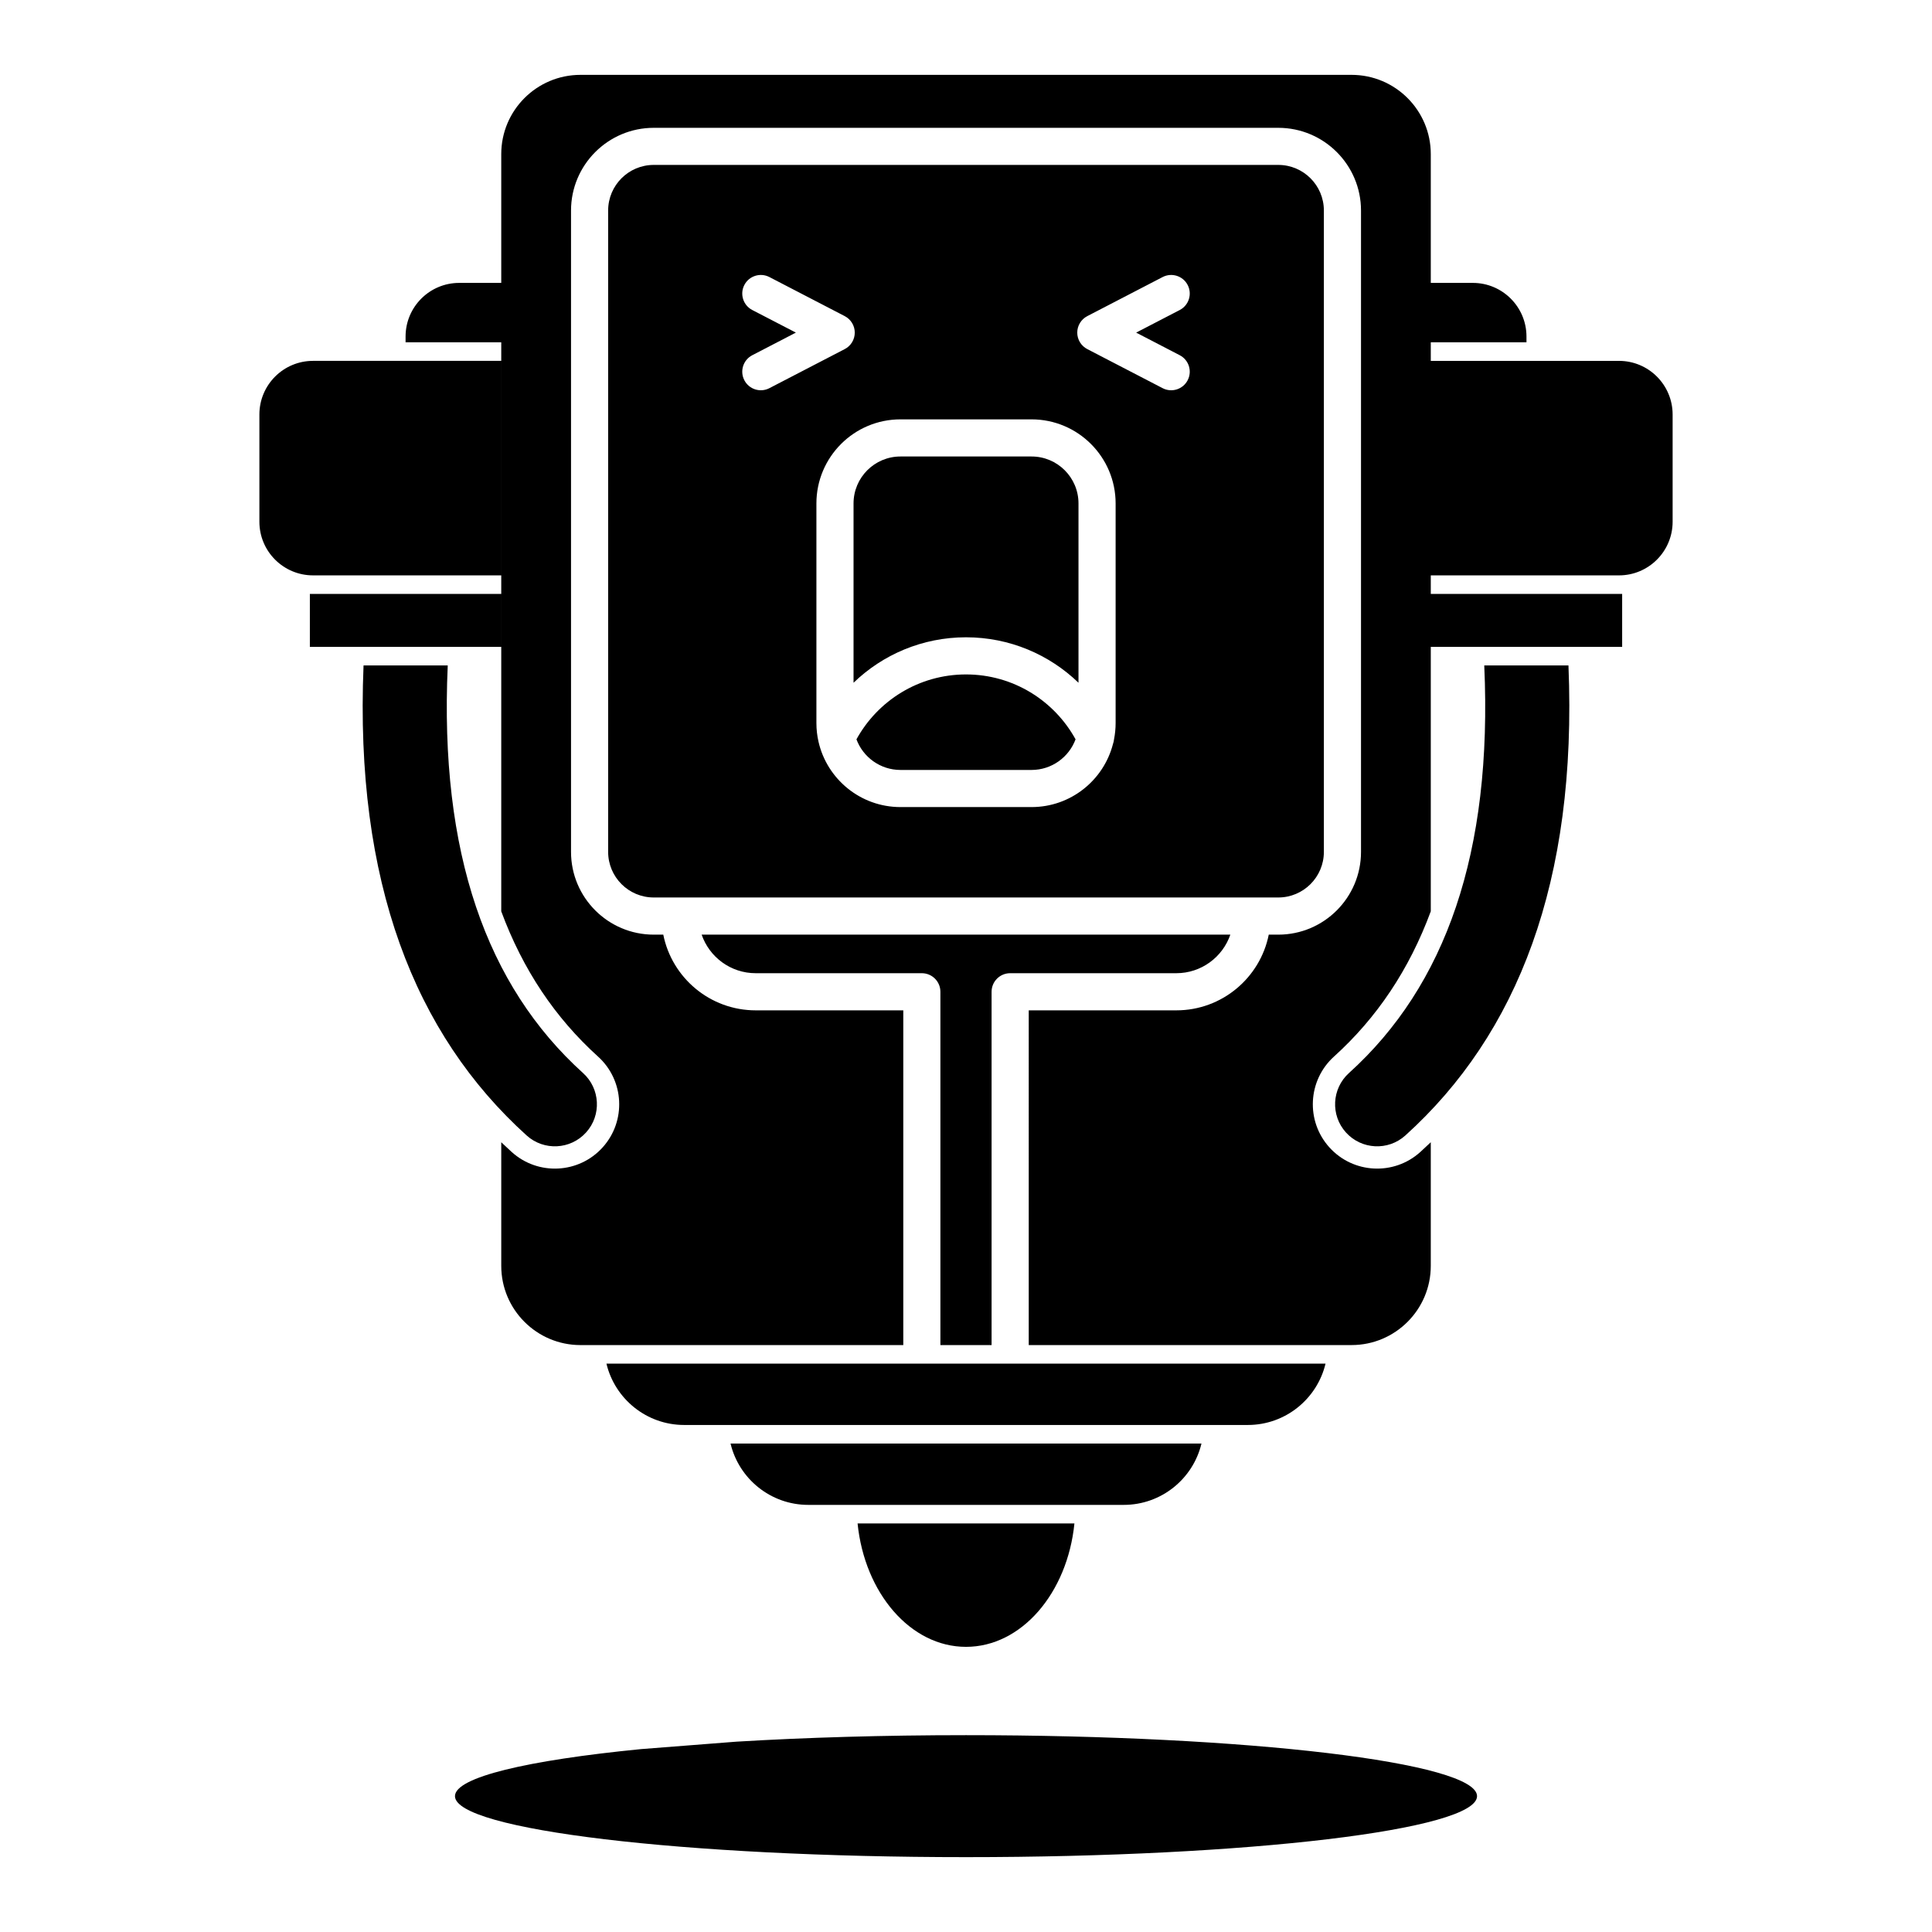
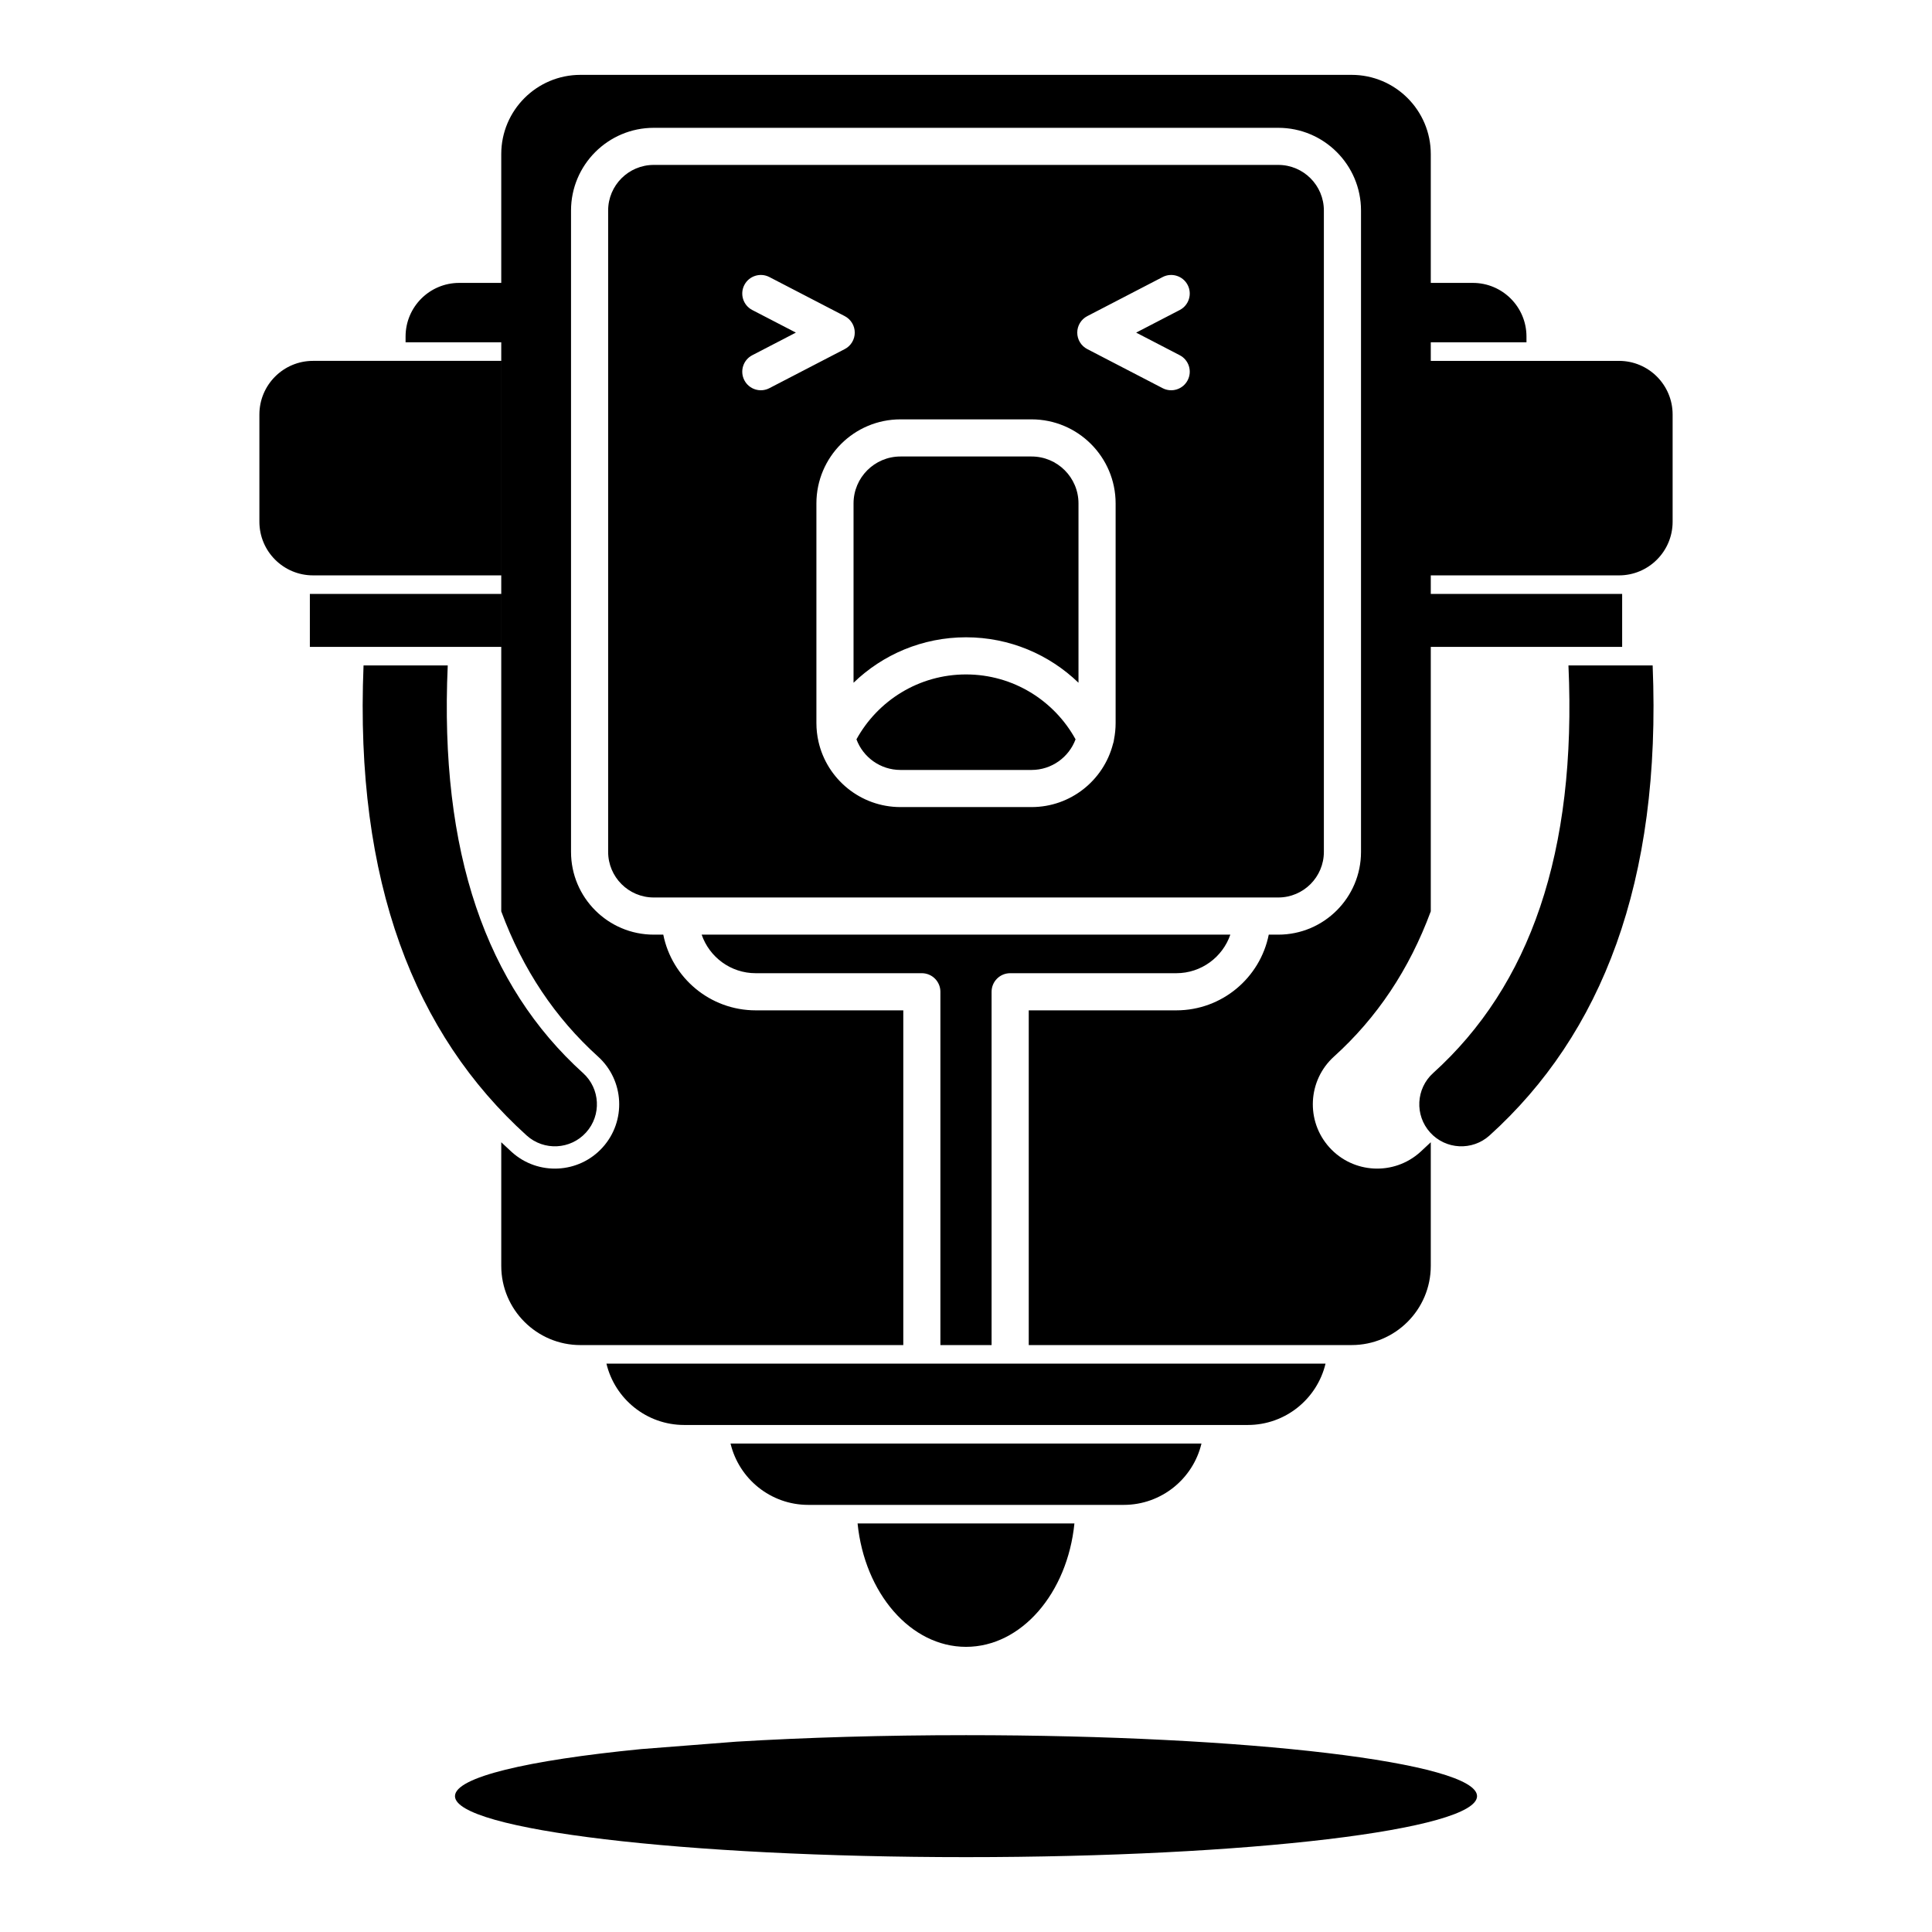
<svg xmlns="http://www.w3.org/2000/svg" fill="#000000" width="800px" height="800px" version="1.1" viewBox="144 144 512 512">
-   <path d="m339.15 605.56c18.297-1.102 38.973-1.723 60.852-1.723 74.742 0 135.43 7.242 135.43 16.16 0 8.922-60.684 16.164-135.43 16.164-74.746 0-135.43-7.242-135.43-16.164 0-5.016 19.195-9.5 49.289-12.465zm89.582-57.828c-1.855 18.441-14.023 32.699-28.73 32.699-14.711 0-26.875-14.258-28.734-32.699zm33.668-21.18h-124.8c2.223 9.32 10.609 16.258 20.602 16.258h83.598c9.996 0 18.383-6.938 20.602-16.258zm32.883-21.176h-190.57c2.223 9.316 10.609 16.258 20.605 16.258h149.36c9.992 0 18.379-6.941 20.602-16.258zm-25.227-113.69h-140.11c2.039 5.945 7.688 10.223 14.32 10.223h44.027c2.719 0 4.922 2.203 4.922 4.918v93.629h13.566v-93.629c0-2.715 2.203-4.918 4.922-4.918h44.027c6.637 0 12.281-4.277 14.324-10.223zm-207.4-71.336c-2.227 49.668 10.266 84.895 35.859 108.02 4.566 4.125 4.926 11.18 0.801 15.742-4.125 4.566-11.18 4.922-15.746 0.801-29.672-26.812-45.594-67.148-43.227-124.57zm297 0h-22.312c2.231 49.668-10.262 84.895-35.859 108.02-4.566 4.125-4.922 11.18-0.797 15.742 4.121 4.566 11.176 4.922 15.742 0.801 29.672-26.812 45.594-67.148 43.227-124.57zm-64.816-76.844v126.25c0 6.668-5.414 12.086-12.082 12.086h-165.51c-6.668 0-12.082-5.418-12.082-12.086v-169.97c0-6.668 5.414-12.082 12.082-12.082h165.51c6.668 0 12.082 5.414 12.082 12.082zm-55.891 97.656c0.145-0.391 0.234-0.797 0.277-1.215 0.277-1.406 0.426-2.859 0.426-4.348v-58.18c0-12.301-9.988-22.285-22.285-22.285h-34.73c-12.297 0-22.281 9.984-22.281 22.285v58.18c0 1.691 0.188 3.34 0.547 4.922 2.242 9.934 11.129 17.363 21.734 17.363h34.73c10.379 0 19.109-7.109 21.582-16.723zm-9.914-1.23c-5.629-10.246-16.523-17.199-29.031-17.199s-23.406 6.953-29.035 17.199c1.762 4.738 6.324 8.113 11.668 8.113h34.73c5.344 0 9.906-3.379 11.668-8.113zm0.777-14.996v-47.516c0-6.871-5.578-12.445-12.445-12.445h-34.73c-6.867 0-12.441 5.574-12.441 12.445v47.516c7.723-7.457 18.234-12.047 29.809-12.047 11.57 0 22.082 4.59 29.809 12.047zm-152.98-23.535h-50.715v14.027h50.715zm0-61.766v56.844h-49.879c-7.844 0-14.211-6.367-14.211-14.211v-28.422c0-7.844 6.367-14.211 14.211-14.211zm175.28-22.215-19.973 10.359c-1.633 0.848-2.656 2.531-2.656 4.367 0 1.84 1.023 3.523 2.656 4.367l19.973 10.359c2.41 1.25 5.383 0.309 6.633-2.106 1.25-2.41 0.309-5.383-2.102-6.629l-11.551-5.992s11.551-5.988 11.551-5.988c2.41-1.25 3.352-4.223 2.102-6.633-1.25-2.41-4.223-3.352-6.633-2.106zm-108.75 8.738 11.555 5.988-11.555 5.992c-2.41 1.246-3.352 4.219-2.102 6.629 1.25 2.414 4.223 3.356 6.633 2.106l19.977-10.359c1.629-0.844 2.652-2.527 2.652-4.367 0-1.836-1.023-3.519-2.652-4.367l-19.977-10.359c-2.41-1.246-5.383-0.305-6.633 2.106-1.25 2.41-0.309 5.383 2.102 6.633zm73.266 274.3h85.551c11.586 0 20.992-9.406 20.992-20.992v-32.758c-0.91 0.875-1.84 1.738-2.781 2.59-6.984 6.309-17.773 5.762-24.082-1.223-6.309-6.981-5.762-17.77 1.219-24.078 11.348-10.254 19.922-23.016 25.645-38.484v-70.082h50.715v-14.027h-50.715v-4.922h49.879c7.844 0 14.211-6.367 14.211-14.211v-28.422c0-7.844-6.367-14.211-14.211-14.211h-49.879v-4.922h25.359v-1.531c0-7.844-6.367-14.211-14.211-14.211h-11.148v-34.137c0-11.59-9.406-20.996-20.992-20.996h-204.35c-11.586 0-20.992 9.406-20.992 20.996v34.137h-11.145c-7.844 0-14.211 6.367-14.211 14.211v1.531h25.355v150.8c5.723 15.469 14.297 28.23 25.645 38.484 6.981 6.309 7.527 17.098 1.219 24.078-6.309 6.984-17.098 7.531-24.082 1.223-0.941-0.852-1.871-1.715-2.781-2.59v32.758c0 11.586 9.406 20.992 20.992 20.992h85.551v-88.707h-39.109c-12.102 0-22.211-8.629-24.496-20.062h-2.527c-12.098 0-21.922-9.824-21.922-21.926v-169.97c0-12.098 9.824-21.922 21.922-21.922h165.51c12.098 0 21.922 9.824 21.922 21.922v169.97c0 12.102-9.824 21.926-21.922 21.926h-2.527c-2.285 11.434-12.391 20.062-24.496 20.062h-39.109z" fill-rule="evenodd" />
+   <path d="m339.15 605.56c18.297-1.102 38.973-1.723 60.852-1.723 74.742 0 135.43 7.242 135.43 16.16 0 8.922-60.684 16.164-135.43 16.164-74.746 0-135.43-7.242-135.43-16.164 0-5.016 19.195-9.5 49.289-12.465zm89.582-57.828c-1.855 18.441-14.023 32.699-28.73 32.699-14.711 0-26.875-14.258-28.734-32.699zm33.668-21.18h-124.8c2.223 9.32 10.609 16.258 20.602 16.258h83.598c9.996 0 18.383-6.938 20.602-16.258zm32.883-21.176h-190.57c2.223 9.316 10.609 16.258 20.605 16.258h149.36c9.992 0 18.379-6.941 20.602-16.258zm-25.227-113.69h-140.11c2.039 5.945 7.688 10.223 14.32 10.223h44.027c2.719 0 4.922 2.203 4.922 4.918v93.629h13.566v-93.629c0-2.715 2.203-4.918 4.922-4.918h44.027c6.637 0 12.281-4.277 14.324-10.223zm-207.4-71.336c-2.227 49.668 10.266 84.895 35.859 108.02 4.566 4.125 4.926 11.18 0.801 15.742-4.125 4.566-11.18 4.922-15.746 0.801-29.672-26.812-45.594-67.148-43.227-124.57zm297 0c2.231 49.668-10.262 84.895-35.859 108.02-4.566 4.125-4.922 11.18-0.797 15.742 4.121 4.566 11.176 4.922 15.742 0.801 29.672-26.812 45.594-67.148 43.227-124.57zm-64.816-76.844v126.25c0 6.668-5.414 12.086-12.082 12.086h-165.51c-6.668 0-12.082-5.418-12.082-12.086v-169.97c0-6.668 5.414-12.082 12.082-12.082h165.51c6.668 0 12.082 5.414 12.082 12.082zm-55.891 97.656c0.145-0.391 0.234-0.797 0.277-1.215 0.277-1.406 0.426-2.859 0.426-4.348v-58.18c0-12.301-9.988-22.285-22.285-22.285h-34.73c-12.297 0-22.281 9.984-22.281 22.285v58.18c0 1.691 0.188 3.34 0.547 4.922 2.242 9.934 11.129 17.363 21.734 17.363h34.73c10.379 0 19.109-7.109 21.582-16.723zm-9.914-1.23c-5.629-10.246-16.523-17.199-29.031-17.199s-23.406 6.953-29.035 17.199c1.762 4.738 6.324 8.113 11.668 8.113h34.73c5.344 0 9.906-3.379 11.668-8.113zm0.777-14.996v-47.516c0-6.871-5.578-12.445-12.445-12.445h-34.73c-6.867 0-12.441 5.574-12.441 12.445v47.516c7.723-7.457 18.234-12.047 29.809-12.047 11.57 0 22.082 4.59 29.809 12.047zm-152.98-23.535h-50.715v14.027h50.715zm0-61.766v56.844h-49.879c-7.844 0-14.211-6.367-14.211-14.211v-28.422c0-7.844 6.367-14.211 14.211-14.211zm175.28-22.215-19.973 10.359c-1.633 0.848-2.656 2.531-2.656 4.367 0 1.84 1.023 3.523 2.656 4.367l19.973 10.359c2.41 1.25 5.383 0.309 6.633-2.106 1.25-2.41 0.309-5.383-2.102-6.629l-11.551-5.992s11.551-5.988 11.551-5.988c2.41-1.25 3.352-4.223 2.102-6.633-1.25-2.41-4.223-3.352-6.633-2.106zm-108.75 8.738 11.555 5.988-11.555 5.992c-2.41 1.246-3.352 4.219-2.102 6.629 1.25 2.414 4.223 3.356 6.633 2.106l19.977-10.359c1.629-0.844 2.652-2.527 2.652-4.367 0-1.836-1.023-3.519-2.652-4.367l-19.977-10.359c-2.41-1.246-5.383-0.305-6.633 2.106-1.25 2.41-0.309 5.383 2.102 6.633zm73.266 274.3h85.551c11.586 0 20.992-9.406 20.992-20.992v-32.758c-0.91 0.875-1.84 1.738-2.781 2.59-6.984 6.309-17.773 5.762-24.082-1.223-6.309-6.981-5.762-17.77 1.219-24.078 11.348-10.254 19.922-23.016 25.645-38.484v-70.082h50.715v-14.027h-50.715v-4.922h49.879c7.844 0 14.211-6.367 14.211-14.211v-28.422c0-7.844-6.367-14.211-14.211-14.211h-49.879v-4.922h25.359v-1.531c0-7.844-6.367-14.211-14.211-14.211h-11.148v-34.137c0-11.59-9.406-20.996-20.992-20.996h-204.35c-11.586 0-20.992 9.406-20.992 20.996v34.137h-11.145c-7.844 0-14.211 6.367-14.211 14.211v1.531h25.355v150.8c5.723 15.469 14.297 28.23 25.645 38.484 6.981 6.309 7.527 17.098 1.219 24.078-6.309 6.984-17.098 7.531-24.082 1.223-0.941-0.852-1.871-1.715-2.781-2.59v32.758c0 11.586 9.406 20.992 20.992 20.992h85.551v-88.707h-39.109c-12.102 0-22.211-8.629-24.496-20.062h-2.527c-12.098 0-21.922-9.824-21.922-21.926v-169.97c0-12.098 9.824-21.922 21.922-21.922h165.51c12.098 0 21.922 9.824 21.922 21.922v169.97c0 12.102-9.824 21.926-21.922 21.926h-2.527c-2.285 11.434-12.391 20.062-24.496 20.062h-39.109z" fill-rule="evenodd" />
</svg>